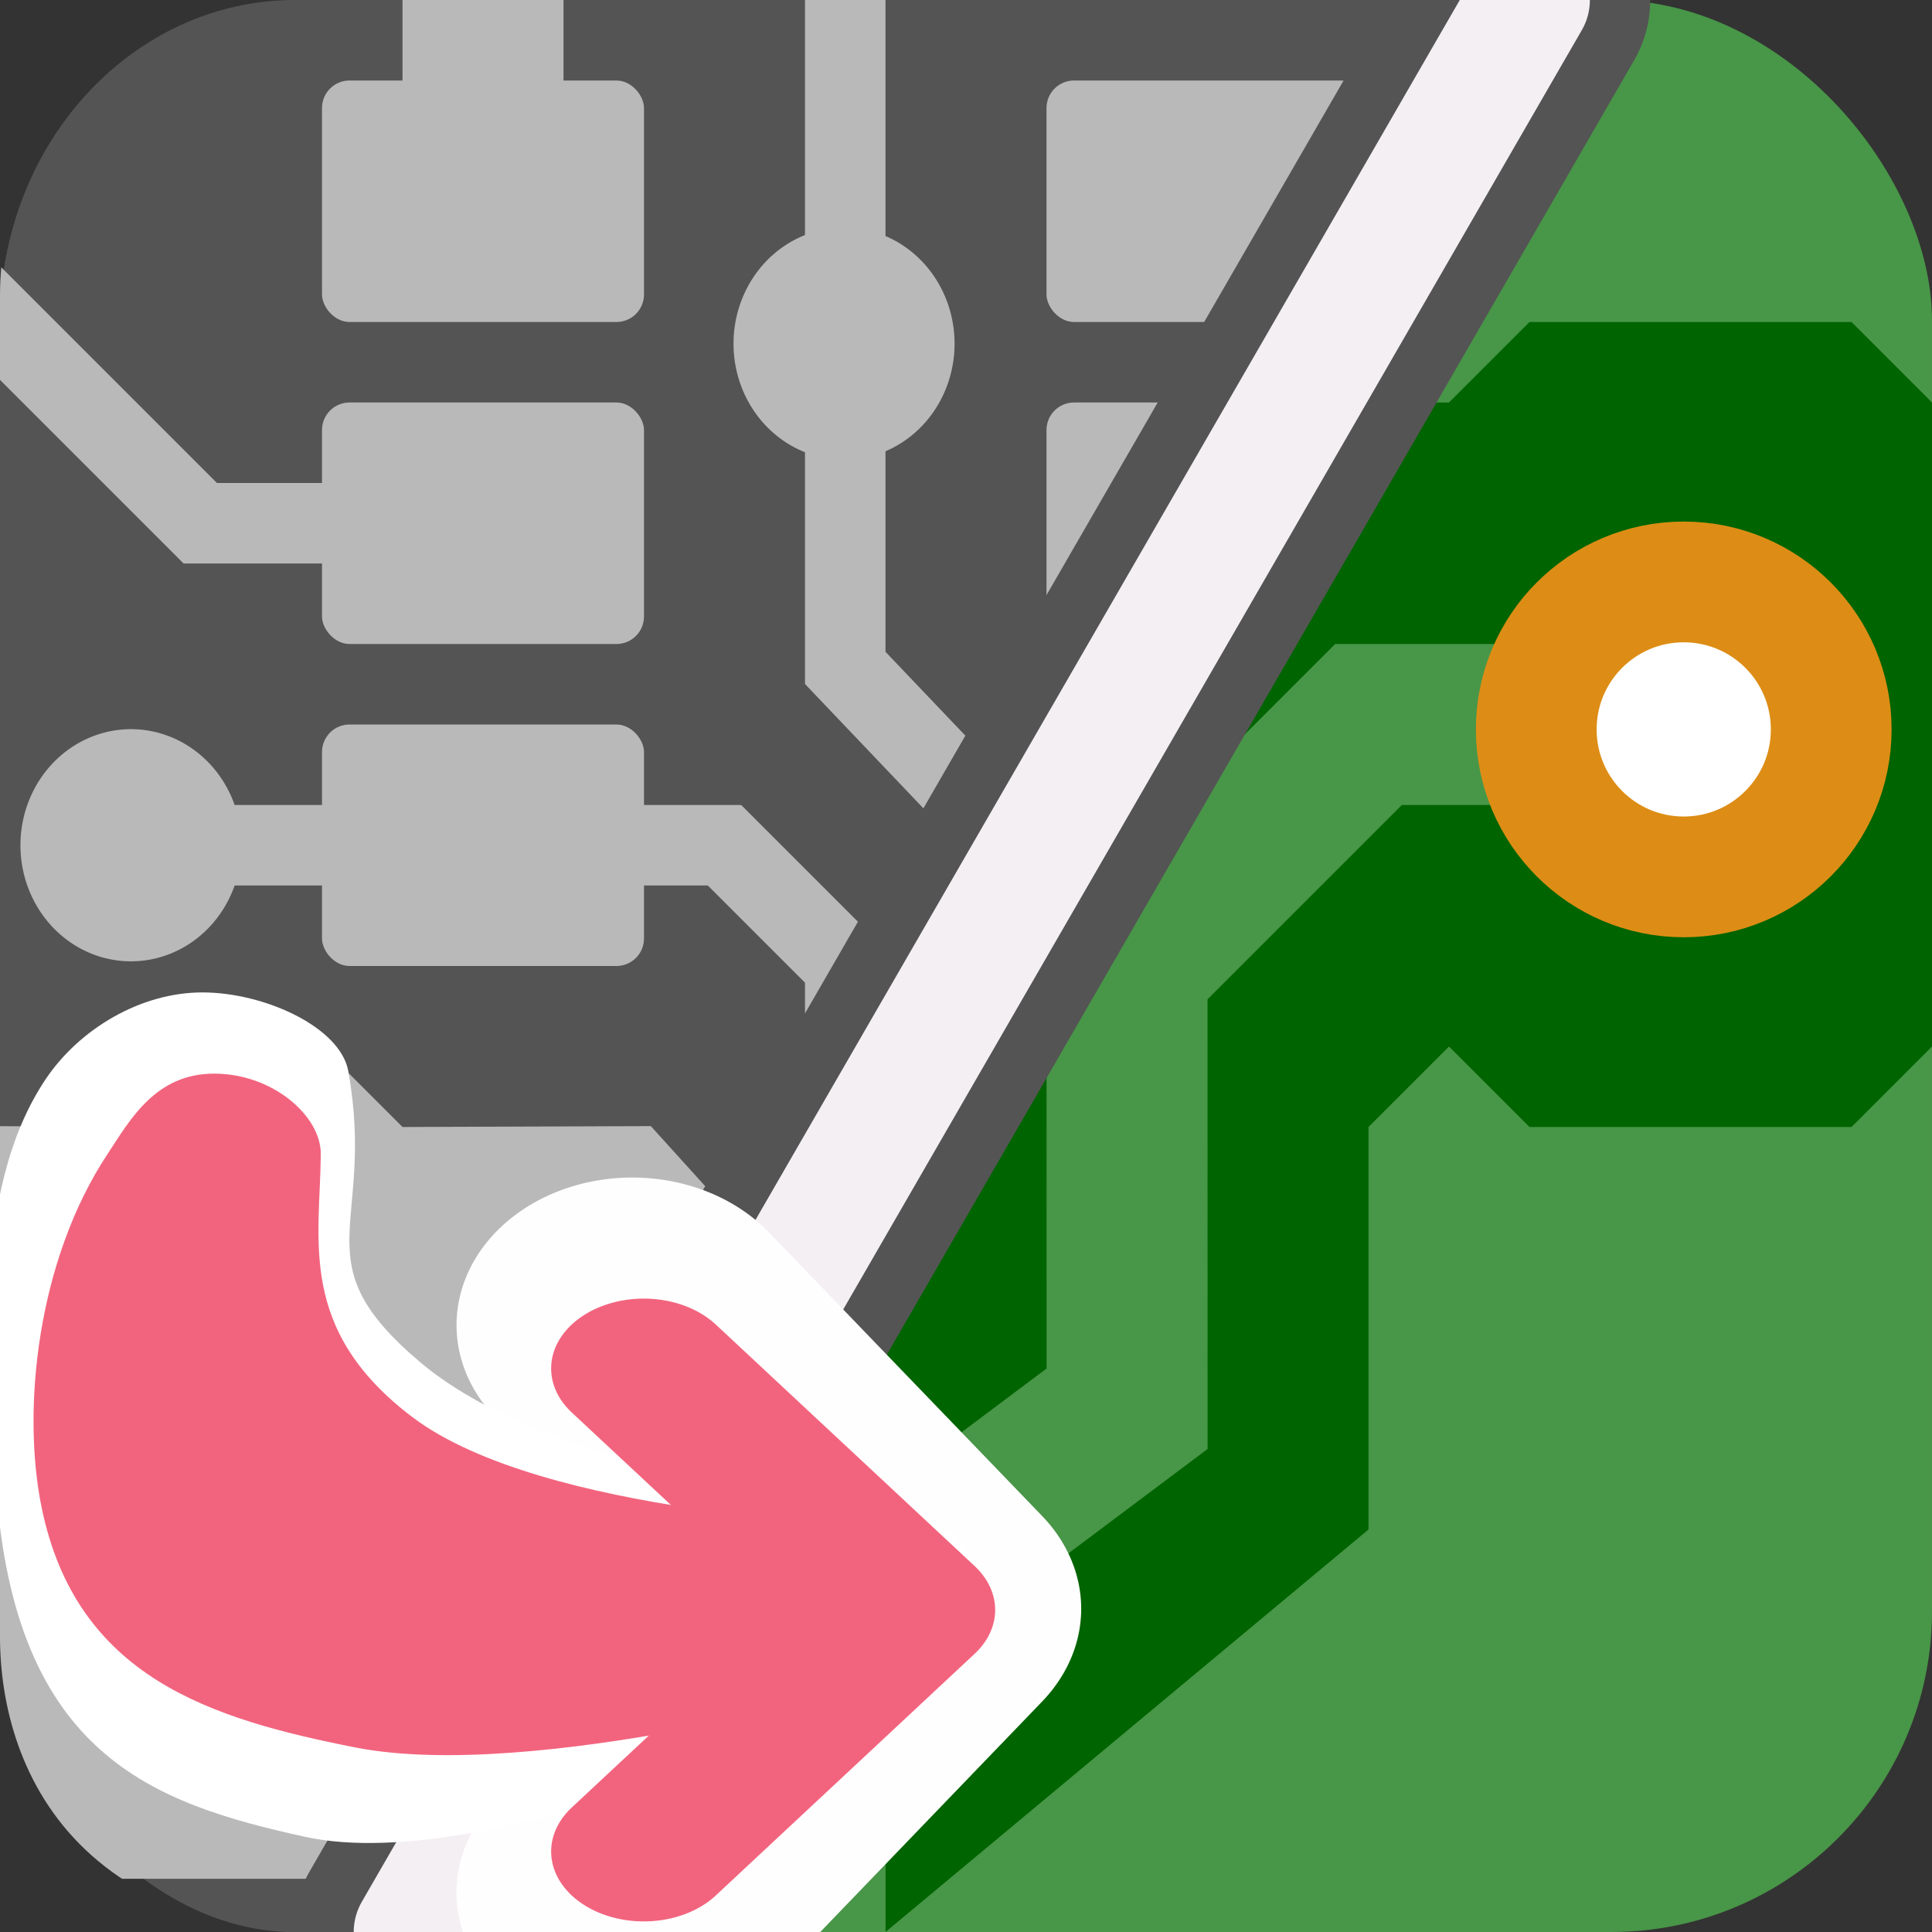
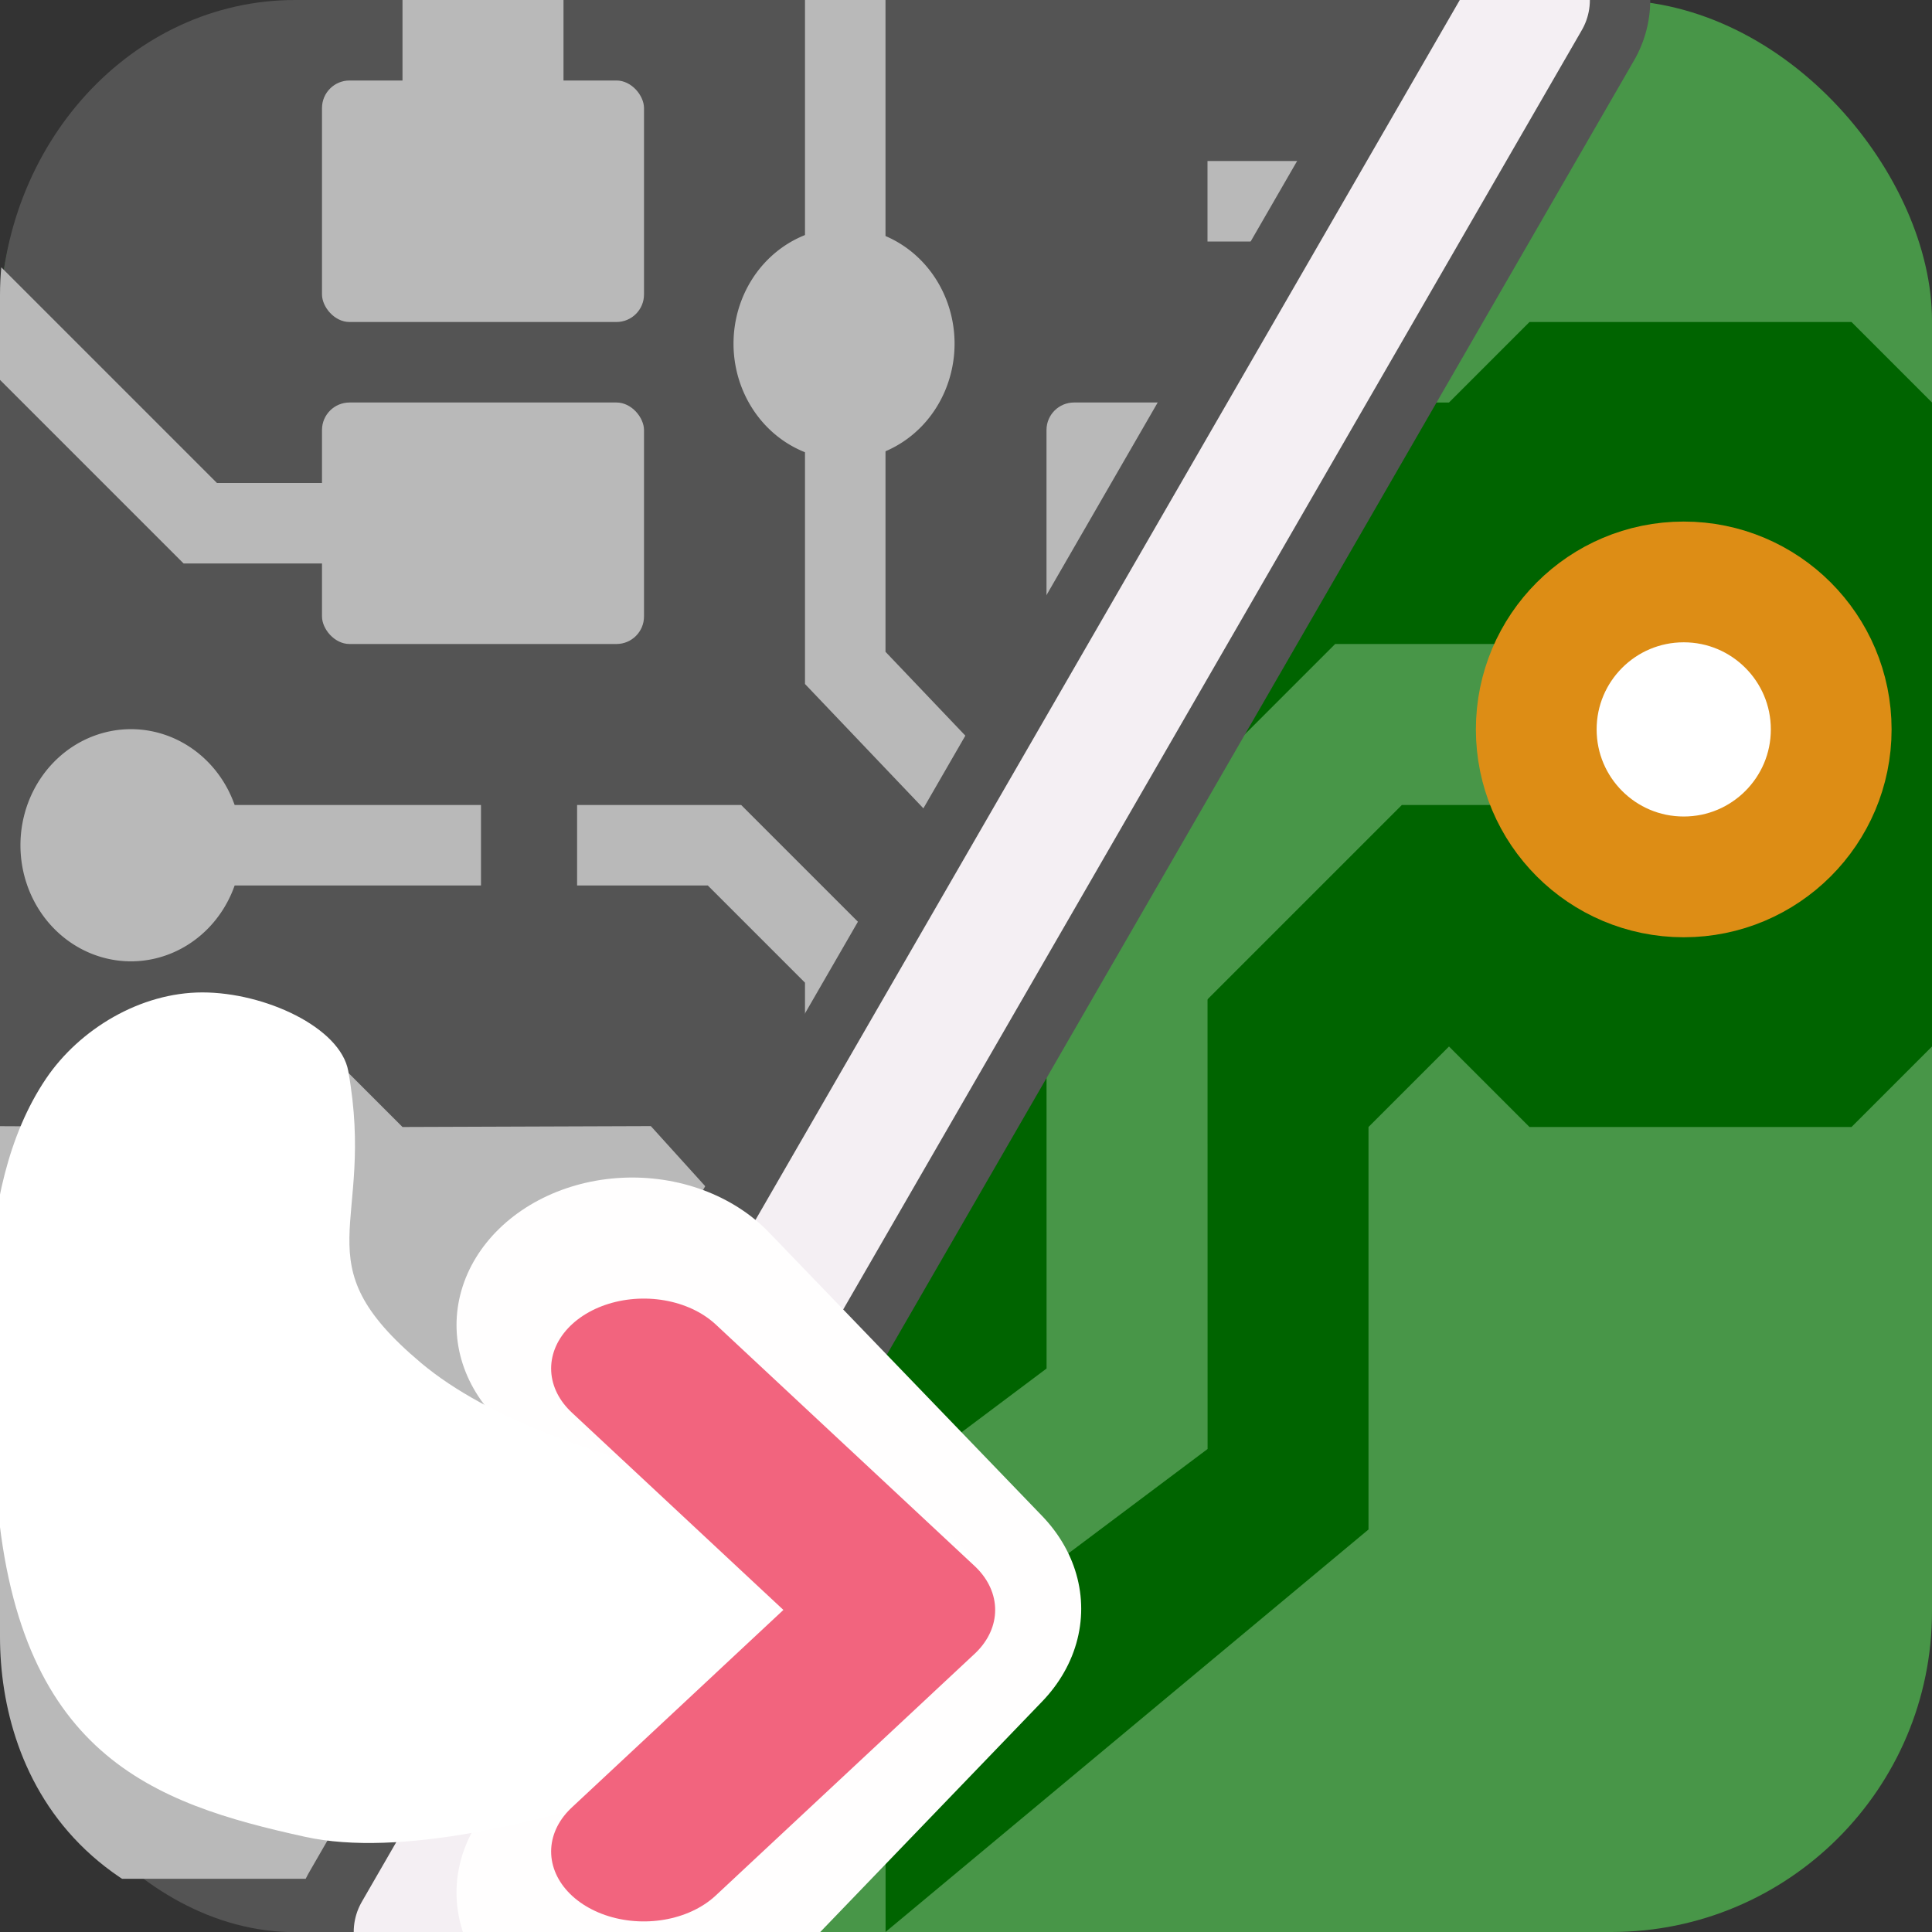
<svg xmlns="http://www.w3.org/2000/svg" xmlns:ns1="http://sodipodi.sourceforge.net/DTD/sodipodi-0.dtd" xmlns:ns2="http://www.inkscape.org/namespaces/inkscape" id="Слой_1" data-name="Слой 1" viewBox="0 0 24 24" version="1.1" ns1:docname="export_to_pcbnew.svg" ns2:version="1.0.2 (1.0.2+r75+1)">
  <rect x="0" y="0" width="24" height="24" fill="#333333" stroke="none" />
  <ns1:namedview pagecolor="#ffffff" bordercolor="#666666" borderopacity="1" objecttolerance="10" gridtolerance="10" guidetolerance="10" ns2:pageopacity="0" ns2:pageshadow="2" ns2:window-width="2560" ns2:window-height="1371" id="namedview30" showgrid="true" ns2:zoom="27.961538" ns2:cx="-1.5860554" ns2:cy="11.374985" ns2:window-x="0" ns2:window-y="0" ns2:window-maximized="1" ns2:document-rotation="0" ns2:current-layer="layer4" ns2:snap-bbox="false">
    <ns2:grid type="xygrid" id="grid_kicad" spacingx="0.5" spacingy="0.5" color="#9999ff" opacity="0.13" empspacing="2" />
  </ns1:namedview>
  <defs id="defs160221">
    <style id="style160219">.cls-1{fill:#d8d8d8;}.cls-2{fill:#E0E0E0;}.cls-3{fill:#F4EFF3;}.cls-4{fill:#42B8EB;}.cls-5{fill:#fff;}.cls-6{fill:#8f8f8f;}.cls-7{fill:none;stroke:#f2647e;stroke-linecap:round;stroke-linejoin:round;stroke-width:2px;}</style>
    <clipPath clipPathUnits="userSpaceOnUse" id="clipPath954">
      <rect style="fill:#f29100;fill-opacity:1;stroke:none;stroke-width:2;stroke-linecap:round;stroke-linejoin:round;stroke-miterlimit:4;stroke-dasharray:none" id="rect956" width="21" height="21" x="-33" y="-2" ry="3.485" />
    </clipPath>
    <clipPath clipPathUnits="userSpaceOnUse" id="clipPath1716">
      <rect style="fill:none;fill-opacity:1;stroke:#E0E0E0;stroke-width:2;stroke-linecap:round;stroke-linejoin:round;stroke-miterlimit:4;stroke-dasharray:none;stroke-opacity:1" id="rect1718" width="16" height="16" x="-16" y="0" ry="2.656" />
    </clipPath>
    <clipPath clipPathUnits="userSpaceOnUse" id="clipPath1720">
      <rect style="fill:none;fill-opacity:1;stroke:#E0E0E0;stroke-width:2;stroke-linecap:round;stroke-linejoin:round;stroke-miterlimit:4;stroke-dasharray:none;stroke-opacity:1" id="rect1722" width="16" height="16" x="8" y="5" ry="2.656" />
    </clipPath>
    <clipPath clipPathUnits="userSpaceOnUse" id="clipPath1724">
      <rect style="fill:none;fill-opacity:1;stroke:#E0E0E0;stroke-width:2;stroke-linecap:round;stroke-linejoin:round;stroke-miterlimit:4;stroke-dasharray:none;stroke-opacity:1" id="rect1726" width="24" height="24" x="0" y="1.5" ry="3.983" />
    </clipPath>
    <clipPath clipPathUnits="userSpaceOnUse" id="clipPath1728">
      <rect style="fill:none;fill-opacity:1;stroke:#E0E0E0;stroke-width:2;stroke-linecap:round;stroke-linejoin:round;stroke-miterlimit:4;stroke-dasharray:none;stroke-opacity:1" id="rect1730" width="19.193" height="19.193" x="7.203" y="2.474" ry="3.186" />
    </clipPath>
    <clipPath clipPathUnits="userSpaceOnUse" id="clipPath1732">
      <rect style="fill:none;fill-opacity:1;stroke:#E0E0E0;stroke-width:2;stroke-linecap:round;stroke-linejoin:round;stroke-miterlimit:4;stroke-dasharray:none;stroke-opacity:1" id="rect1734" width="24" height="24" x="0" y="1.5" ry="3.983" />
    </clipPath>
    <clipPath clipPathUnits="userSpaceOnUse" id="clipPath1736">
      <rect style="fill:none;fill-opacity:1;stroke:#E0E0E0;stroke-width:2;stroke-linecap:round;stroke-linejoin:round;stroke-miterlimit:4;stroke-dasharray:none;stroke-opacity:1" id="rect1738" width="24" height="16" x="0" y="8.5" ry="2.656" />
    </clipPath>
    <clipPath clipPathUnits="userSpaceOnUse" id="clipPath1740">
      <rect style="fill:none;fill-opacity:1;stroke:#E0E0E0;stroke-width:2;stroke-linecap:round;stroke-linejoin:round;stroke-miterlimit:4;stroke-dasharray:none;stroke-opacity:1" id="rect1742" width="24" height="24" x="-1.219" y="0" ry="3.983" />
    </clipPath>
    <clipPath clipPathUnits="userSpaceOnUse" id="clipPath1744">
      <rect style="fill:none;fill-opacity:1;stroke:#E0E0E0;stroke-width:2;stroke-linecap:round;stroke-linejoin:round;stroke-miterlimit:4;stroke-dasharray:none;stroke-opacity:1" id="rect1746" width="23.992" height="23.992" x="17.719" y="-2.903" ry="3.982" />
    </clipPath>
    <clipPath clipPathUnits="userSpaceOnUse" id="clipPath1748">
-       <rect style="fill:none;fill-opacity:1;stroke:#E0E0E0;stroke-width:2;stroke-linecap:round;stroke-linejoin:round;stroke-miterlimit:4;stroke-dasharray:none;stroke-opacity:1" id="rect1750" width="24" height="24" x="0" y="1.316" ry="3.983" />
-     </clipPath>
+       </clipPath>
    <clipPath clipPathUnits="userSpaceOnUse" id="clipPath1752">
      <rect style="fill:none;fill-opacity:1;stroke:#E0E0E0;stroke-width:2;stroke-linecap:round;stroke-linejoin:round;stroke-miterlimit:4;stroke-dasharray:none;stroke-opacity:1" id="rect1754" width="24" height="24" x="0" y="0" ry="3.983" />
    </clipPath>
    <clipPath clipPathUnits="userSpaceOnUse" id="clipPath1756">
      <rect style="fill:none;fill-opacity:1;stroke:#E0E0E0;stroke-width:2;stroke-linecap:round;stroke-linejoin:round;stroke-miterlimit:4;stroke-dasharray:none;stroke-opacity:1" id="rect1758" width="24" height="24" x="0" y="0" ry="3.983" />
    </clipPath>
    <clipPath clipPathUnits="userSpaceOnUse" id="clipPath956">
      <rect style="fill:#f29100;fill-opacity:1;stroke:none;stroke-width:2;stroke-linecap:round;stroke-linejoin:round;stroke-miterlimit:4;stroke-dasharray:none" id="rect958" width="24" height="24" x="0" y="0" ry="3.983" />
    </clipPath>
    <clipPath clipPathUnits="userSpaceOnUse" id="clipPath952">
      <rect style="fill:#f29100;fill-opacity:1;stroke:none;stroke-width:2;stroke-linecap:round;stroke-linejoin:round;stroke-miterlimit:4;stroke-dasharray:none" id="rect954" width="24" height="24" x="0" y="0" ry="3.983" />
    </clipPath>
    <clipPath clipPathUnits="userSpaceOnUse" id="clipPath948">
      <rect style="fill:#f29100;fill-opacity:1;stroke:none;stroke-width:2;stroke-linecap:round;stroke-linejoin:round;stroke-miterlimit:4;stroke-dasharray:none" id="rect950" width="24" height="24" x="0" y="0" ry="3.983" />
    </clipPath>
    <clipPath clipPathUnits="userSpaceOnUse" id="clipPath940">
      <rect style="fill:#f29100;fill-opacity:1;stroke:none;stroke-width:2;stroke-linecap:round;stroke-linejoin:round;stroke-miterlimit:4;stroke-dasharray:none" id="rect942" width="24" height="24" x="0" y="0" ry="3.983" />
    </clipPath>
    <clipPath clipPathUnits="userSpaceOnUse" id="clipPath928">
      <rect style="fill:#f29100;fill-opacity:1;stroke:none;stroke-width:2;stroke-linecap:round;stroke-linejoin:round;stroke-miterlimit:4;stroke-dasharray:none" id="rect930" width="24" height="24" x="0" y="0" ry="3.983" />
    </clipPath>
    <clipPath clipPathUnits="userSpaceOnUse" id="clipPath920">
      <rect style="fill:#f29100;fill-opacity:1;stroke:none;stroke-width:2;stroke-linecap:round;stroke-linejoin:round;stroke-miterlimit:4;stroke-dasharray:none" id="rect922" width="24" height="24" x="0" y="0" ry="3.983" />
    </clipPath>
    <clipPath clipPathUnits="userSpaceOnUse" id="clipPath916">
      <rect style="fill:#f29100;fill-opacity:1;stroke:none;stroke-width:2;stroke-linecap:round;stroke-linejoin:round;stroke-miterlimit:4;stroke-dasharray:none" id="rect918" width="24" height="24" x="0" y="0" ry="3.983" />
    </clipPath>
    <clipPath clipPathUnits="userSpaceOnUse" id="clipPath912">
      <rect style="fill:#f29100;fill-opacity:1;stroke:none;stroke-width:2;stroke-linecap:round;stroke-linejoin:round;stroke-miterlimit:4;stroke-dasharray:none" id="rect914" width="24" height="24" x="0" y="0" ry="3.983" />
    </clipPath>
    <clipPath clipPathUnits="userSpaceOnUse" id="clipPath908">
      <rect style="fill:#f29100;fill-opacity:1;stroke:none;stroke-width:2;stroke-linecap:round;stroke-linejoin:round;stroke-miterlimit:4;stroke-dasharray:none" id="rect910" width="24" height="24" x="0" y="0" ry="3.983" />
    </clipPath>
    <clipPath clipPathUnits="userSpaceOnUse" id="clipPath904">
      <rect style="fill:#f29100;fill-opacity:1;stroke:none;stroke-width:2;stroke-linecap:round;stroke-linejoin:round;stroke-miterlimit:4;stroke-dasharray:none" id="rect906" width="24" height="24" x="0" y="0" ry="3.983" />
    </clipPath>
    <clipPath clipPathUnits="userSpaceOnUse" id="clipPath900">
      <rect style="fill:#f29100;fill-opacity:1;stroke:none;stroke-width:2;stroke-linecap:round;stroke-linejoin:round;stroke-miterlimit:4;stroke-dasharray:none" id="rect902" width="24" height="24" x="0" y="0" ry="3.983" />
    </clipPath>
    <clipPath clipPathUnits="userSpaceOnUse" id="clipPath896">
      <rect style="fill:#f29100;fill-opacity:1;stroke:none;stroke-width:2;stroke-linecap:round;stroke-linejoin:round;stroke-miterlimit:4;stroke-dasharray:none" id="rect898" width="24" height="24" x="0" y="0" ry="3.983" />
    </clipPath>
    <clipPath clipPathUnits="userSpaceOnUse" id="clipPath849">
      <rect class="cls-1" x="0.002" y="0.037" width="23.999" height="23.962" rx="3.997" id="rect851" style="fill:#e5d7c7;fill-opacity:1" />
    </clipPath>
    <clipPath clipPathUnits="userSpaceOnUse" id="clipPath853">
      <rect class="cls-1" x="0.002" y="0.037" width="23.999" height="23.962" rx="3.997" id="rect855" style="fill:#e5d7c7;fill-opacity:1" />
    </clipPath>
    <clipPath clipPathUnits="userSpaceOnUse" id="clipPath857">
      <rect class="cls-1" x="0.002" y="0.037" width="23.999" height="23.962" rx="3.997" id="rect859" style="fill:#e5d7c7;fill-opacity:1" />
    </clipPath>
    <clipPath clipPathUnits="userSpaceOnUse" id="clipPath861">
      <rect class="cls-1" x="0.002" y="0.037" width="23.999" height="23.962" rx="3.997" id="rect863" style="fill:#e5d7c7;fill-opacity:1" transform="rotate(-90)" />
    </clipPath>
    <clipPath clipPathUnits="userSpaceOnUse" id="clipPath865">
      <rect class="cls-1" x="0.002" y="0.037" width="23.999" height="23.962" rx="3.997" id="rect867" style="fill:#e5d7c7;fill-opacity:1" />
    </clipPath>
    <clipPath clipPathUnits="userSpaceOnUse" id="clipPath869">
      <rect class="cls-1" x="0.002" y="0.037" width="23.999" height="23.962" rx="3.997" id="rect871" style="fill:#e5d7c7;fill-opacity:1" />
    </clipPath>
    <clipPath clipPathUnits="userSpaceOnUse" id="clipPath873">
      <rect class="cls-1" x="0.002" y="0.037" width="23.999" height="23.962" rx="3.997" id="rect875" style="fill:#e5d7c7;fill-opacity:1" />
    </clipPath>
    <clipPath clipPathUnits="userSpaceOnUse" id="clipPath877">
      <rect class="cls-1" x="0.002" y="0.037" width="23.999" height="23.962" rx="3.997" id="rect879" style="fill:#e5d7c7;fill-opacity:1" />
    </clipPath>
    <clipPath clipPathUnits="userSpaceOnUse" id="clipPath881">
      <rect class="cls-1" x="0.002" y="0.037" width="23.999" height="23.962" rx="3.997" id="rect883" style="fill:#e5d7c7;fill-opacity:1" />
    </clipPath>
    <clipPath clipPathUnits="userSpaceOnUse" id="clipPath885">
      <rect class="cls-1" x="0.002" y="0.037" width="23.999" height="23.962" rx="3.997" id="rect887" style="fill:#e5d7c7;fill-opacity:1" />
    </clipPath>
    <clipPath clipPathUnits="userSpaceOnUse" id="clipPath889">
      <rect class="cls-1" x="0.002" y="0.037" width="23.999" height="23.962" rx="3.997" id="rect891" style="fill:#e5d7c7;fill-opacity:1" />
    </clipPath>
    <clipPath clipPathUnits="userSpaceOnUse" id="clipPath893">
      <rect class="cls-1" x="0.002" y="0.037" width="23.999" height="23.962" rx="3.997" id="rect895" style="fill:#e5d7c7;fill-opacity:1" />
    </clipPath>
    <clipPath clipPathUnits="userSpaceOnUse" id="clipPath956-3">
      <rect style="fill:#f29100;fill-opacity:1;stroke:none;stroke-width:2;stroke-linecap:round;stroke-linejoin:round;stroke-miterlimit:4;stroke-dasharray:none" id="rect958-6" width="24" height="24" x="0" y="0" ry="3.983" />
    </clipPath>
    <clipPath clipPathUnits="userSpaceOnUse" id="clipPath952-7">
      <rect style="fill:#f29100;fill-opacity:1;stroke:none;stroke-width:2;stroke-linecap:round;stroke-linejoin:round;stroke-miterlimit:4;stroke-dasharray:none" id="rect954-5" width="24" height="24" x="0" y="0" ry="3.983" />
    </clipPath>
    <clipPath clipPathUnits="userSpaceOnUse" id="clipPath948-3">
      <rect style="fill:#f29100;fill-opacity:1;stroke:none;stroke-width:2;stroke-linecap:round;stroke-linejoin:round;stroke-miterlimit:4;stroke-dasharray:none" id="rect950-5" width="24" height="24" x="0" y="0" ry="3.983" />
    </clipPath>
    <clipPath clipPathUnits="userSpaceOnUse" id="clipPath940-6">
      <rect style="fill:#f29100;fill-opacity:1;stroke:none;stroke-width:2;stroke-linecap:round;stroke-linejoin:round;stroke-miterlimit:4;stroke-dasharray:none" id="rect942-2" width="24" height="24" x="0" y="0" ry="3.983" />
    </clipPath>
    <clipPath clipPathUnits="userSpaceOnUse" id="clipPath928-9">
      <rect style="fill:#f29100;fill-opacity:1;stroke:none;stroke-width:2;stroke-linecap:round;stroke-linejoin:round;stroke-miterlimit:4;stroke-dasharray:none" id="rect930-1" width="24" height="24" x="0" y="0" ry="3.983" />
    </clipPath>
    <clipPath clipPathUnits="userSpaceOnUse" id="clipPath920-2">
      <rect style="fill:#f29100;fill-opacity:1;stroke:none;stroke-width:2;stroke-linecap:round;stroke-linejoin:round;stroke-miterlimit:4;stroke-dasharray:none" id="rect922-7" width="24" height="24" x="0" y="0" ry="3.983" />
    </clipPath>
    <clipPath clipPathUnits="userSpaceOnUse" id="clipPath916-0">
      <rect style="fill:#f29100;fill-opacity:1;stroke:none;stroke-width:2;stroke-linecap:round;stroke-linejoin:round;stroke-miterlimit:4;stroke-dasharray:none" id="rect918-9" width="24" height="24" x="0" y="0" ry="3.983" />
    </clipPath>
    <clipPath clipPathUnits="userSpaceOnUse" id="clipPath912-3">
      <rect style="fill:#f29100;fill-opacity:1;stroke:none;stroke-width:2;stroke-linecap:round;stroke-linejoin:round;stroke-miterlimit:4;stroke-dasharray:none" id="rect914-6" width="24" height="24" x="0" y="0" ry="3.983" />
    </clipPath>
    <clipPath clipPathUnits="userSpaceOnUse" id="clipPath908-0">
      <rect style="fill:#f29100;fill-opacity:1;stroke:none;stroke-width:2;stroke-linecap:round;stroke-linejoin:round;stroke-miterlimit:4;stroke-dasharray:none" id="rect910-6" width="24" height="24" x="0" y="0" ry="3.983" />
    </clipPath>
    <clipPath clipPathUnits="userSpaceOnUse" id="clipPath904-2">
      <rect style="fill:#f29100;fill-opacity:1;stroke:none;stroke-width:2;stroke-linecap:round;stroke-linejoin:round;stroke-miterlimit:4;stroke-dasharray:none" id="rect906-6" width="24" height="24" x="0" y="0" ry="3.983" />
    </clipPath>
    <clipPath clipPathUnits="userSpaceOnUse" id="clipPath900-1">
      <rect style="fill:#f29100;fill-opacity:1;stroke:none;stroke-width:2;stroke-linecap:round;stroke-linejoin:round;stroke-miterlimit:4;stroke-dasharray:none" id="rect902-8" width="24" height="24" x="0" y="0" ry="3.983" />
    </clipPath>
    <clipPath clipPathUnits="userSpaceOnUse" id="clipPath896-7">
      <rect style="fill:#f29100;fill-opacity:1;stroke:none;stroke-width:2;stroke-linecap:round;stroke-linejoin:round;stroke-miterlimit:4;stroke-dasharray:none" id="rect898-9" width="24" height="24" x="0" y="0" ry="3.983" />
    </clipPath>
    <clipPath clipPathUnits="userSpaceOnUse" id="clipPath889-2">
      <rect class="cls-1" x="0.002" y="0.037" width="23.999" height="23.962" rx="3.997" id="rect891-3" style="fill:#e5d7c7;fill-opacity:1" />
    </clipPath>
    <clipPath clipPathUnits="userSpaceOnUse" id="clipPath881-9">
      <rect class="cls-1" x="0.002" y="0.037" width="23.999" height="23.962" rx="3.997" id="rect883-2" style="fill:#e5d7c7;fill-opacity:1" />
    </clipPath>
    <clipPath clipPathUnits="userSpaceOnUse" id="clipPath877-2">
      <rect class="cls-1" x="0.002" y="0.037" width="23.999" height="23.962" rx="3.997" id="rect879-8" style="fill:#e5d7c7;fill-opacity:1" />
    </clipPath>
    <clipPath clipPathUnits="userSpaceOnUse" id="clipPath873-9">
      <rect class="cls-1" x="0.002" y="0.037" width="23.999" height="23.962" rx="3.997" id="rect875-7" style="fill:#e5d7c7;fill-opacity:1" />
    </clipPath>
    <clipPath clipPathUnits="userSpaceOnUse" id="clipPath869-3">
      <rect class="cls-1" x="0.002" y="0.037" width="23.999" height="23.962" rx="3.997" id="rect871-6" style="fill:#e5d7c7;fill-opacity:1" />
    </clipPath>
    <clipPath clipPathUnits="userSpaceOnUse" id="clipPath861-9">
      <rect class="cls-1" x="0.002" y="0.037" width="23.999" height="23.962" rx="3.997" id="rect863-3" style="fill:#e5d7c7;fill-opacity:1" transform="rotate(-90)" />
    </clipPath>
    <clipPath clipPathUnits="userSpaceOnUse" id="clipPath1681">
      <path style="fill:none;stroke:#000000;stroke-width:1px;stroke-linecap:butt;stroke-linejoin:miter;stroke-opacity:1" d="M 19,0 5,24 H 0 V 0 Z" id="path1683" />
    </clipPath>
    <clipPath clipPathUnits="userSpaceOnUse" id="clipPath1685">
      <path style="fill:none;stroke:#000000;stroke-width:1px;stroke-linecap:butt;stroke-linejoin:miter;stroke-opacity:1" d="M 19,0 5,24 H 0 V 0 Z" id="path1687" />
    </clipPath>
    <clipPath clipPathUnits="userSpaceOnUse" id="clipPath1689">
      <path style="fill:none;stroke:#000000;stroke-width:1px;stroke-linecap:butt;stroke-linejoin:miter;stroke-opacity:1" d="M 19,0 5,24 H 0 V 0 Z" id="path1691" />
    </clipPath>
    <clipPath clipPathUnits="userSpaceOnUse" id="clipPath1693">
      <path style="fill:none;stroke:#000000;stroke-width:1px;stroke-linecap:butt;stroke-linejoin:miter;stroke-opacity:1" d="M 19,0 5,24 H 0 V 0 Z" id="path1695" />
    </clipPath>
    <clipPath clipPathUnits="userSpaceOnUse" id="clipPath1697">
      <path style="fill:none;stroke:#000000;stroke-width:1px;stroke-linecap:butt;stroke-linejoin:miter;stroke-opacity:1" d="M 19,0 5,24 H 0 V 0 Z" id="path1699" />
    </clipPath>
    <clipPath clipPathUnits="userSpaceOnUse" id="clipPath1701">
      <path style="fill:none;stroke:#000000;stroke-width:1px;stroke-linecap:butt;stroke-linejoin:miter;stroke-opacity:1" d="M 19,0 5,24 H 0 V 0 Z" id="path1703" />
    </clipPath>
    <clipPath clipPathUnits="userSpaceOnUse" id="clipPath1705">
      <path style="fill:none;stroke:#000000;stroke-width:1px;stroke-linecap:butt;stroke-linejoin:miter;stroke-opacity:1" d="M 19,0 5,24 H 0 V 0 Z" id="path1707" />
    </clipPath>
    <clipPath clipPathUnits="userSpaceOnUse" id="clipPath1709">
      <path style="fill:none;stroke:#000000;stroke-width:1px;stroke-linecap:butt;stroke-linejoin:miter;stroke-opacity:1" d="M 19,0 5,24 H 0 V 0 Z" id="path1711" />
    </clipPath>
    <clipPath clipPathUnits="userSpaceOnUse" id="clipPath1713">
      <path style="fill:none;stroke:#000000;stroke-width:1px;stroke-linecap:butt;stroke-linejoin:miter;stroke-opacity:1" d="M 19,0 5,24 H 0 V 0 Z" id="path1715" />
    </clipPath>
    <clipPath clipPathUnits="userSpaceOnUse" id="clipPath1717">
      <path style="fill:none;stroke:#000000;stroke-width:1px;stroke-linecap:butt;stroke-linejoin:miter;stroke-opacity:1" d="M 19,0 5,24 H 0 V 0 Z" id="path1719" />
    </clipPath>
    <clipPath clipPathUnits="userSpaceOnUse" id="clipPath1721">
      <path style="fill:none;stroke:#000000;stroke-width:1px;stroke-linecap:butt;stroke-linejoin:miter;stroke-opacity:1" d="m 19.002,0.037 -14,24 h -5 v -24 z" id="path1723" />
    </clipPath>
    <clipPath clipPathUnits="userSpaceOnUse" id="clipPath1014">
      <rect class="cls-1" x="0" y="0" width="22" height="22" rx="3.666" id="rect1016" style="stroke-width:1" />
    </clipPath>
    <clipPath clipPathUnits="userSpaceOnUse" id="clipPath1010">
      <rect class="cls-1" x="0" y="0" width="22" height="22" rx="3.666" id="rect1012" style="stroke-width:1" />
    </clipPath>
    <clipPath clipPathUnits="userSpaceOnUse" id="clipPath1006">
      <rect class="cls-1" x="0" y="0" width="22" height="22" rx="3.666" id="rect1008" style="stroke-width:1" />
    </clipPath>
    <clipPath clipPathUnits="userSpaceOnUse" id="clipPath1002">
      <rect class="cls-1" x="0" y="0" width="22" height="22" rx="3.666" id="rect1004" style="stroke-width:1" />
    </clipPath>
    <clipPath clipPathUnits="userSpaceOnUse" id="clipPath998">
-       <rect class="cls-1" x="0" y="0" width="22" height="22" rx="3.666" id="rect1000" style="stroke-width:1" />
-     </clipPath>
+       </clipPath>
    <clipPath clipPathUnits="userSpaceOnUse" id="clipPath994">
      <rect class="cls-1" x="0" y="0" width="22" height="22" rx="3.666" id="rect996" style="stroke-width:1" />
    </clipPath>
    <clipPath clipPathUnits="userSpaceOnUse" id="clipPath990">
      <rect class="cls-1" x="0" y="0" width="22" height="22" rx="3.666" id="rect992" style="stroke-width:1" />
    </clipPath>
    <clipPath clipPathUnits="userSpaceOnUse" id="clipPath986">
      <rect class="cls-1" x="0" y="0" width="22" height="22" rx="3.666" id="rect988" style="stroke-width:1" />
    </clipPath>
    <clipPath clipPathUnits="userSpaceOnUse" id="clipPath982">
      <rect class="cls-1" x="0" y="0" width="22" height="22" rx="3.666" id="rect984" style="stroke-width:1" />
    </clipPath>
    <clipPath clipPathUnits="userSpaceOnUse" id="clipPath978">
      <rect class="cls-1" x="0" y="0" width="22" height="22" rx="3.666" id="rect980" style="stroke-width:1" />
    </clipPath>
    <clipPath clipPathUnits="userSpaceOnUse" id="clipPath974">
      <rect class="cls-1" x="0" y="0" width="22" height="22" rx="3.666" id="rect976" style="stroke-width:1" />
    </clipPath>
    <clipPath clipPathUnits="userSpaceOnUse" id="clipPath970">
      <rect class="cls-1" x="0" y="0" width="22" height="22" rx="3.666" id="rect972" style="stroke-width:1" />
    </clipPath>
    <clipPath clipPathUnits="userSpaceOnUse" id="clipPath966">
      <rect class="cls-1" x="0" y="0" width="22" height="22" rx="3.666" id="rect968" style="stroke-width:1" />
    </clipPath>
    <clipPath clipPathUnits="userSpaceOnUse" id="clipPath962">
      <rect class="cls-1" x="0" y="0" width="22" height="22" rx="3.666" id="rect964" style="stroke-width:1" />
    </clipPath>
    <clipPath clipPathUnits="userSpaceOnUse" id="clipPath958">
      <rect class="cls-1" x="0" y="0" width="22" height="22" rx="3.666" id="rect960" style="stroke-width:1" />
    </clipPath>
    <clipPath clipPathUnits="userSpaceOnUse" id="clipPath954-3">
      <rect class="cls-1" x="0" y="0" width="22" height="22" rx="3.666" id="rect956-6" style="stroke-width:1" />
    </clipPath>
    <clipPath clipPathUnits="userSpaceOnUse" id="clipPath942">
      <rect class="cls-1" x="0" y="0" width="22" height="22" rx="3.666" id="rect944" style="stroke-width:1" />
    </clipPath>
    <clipPath clipPathUnits="userSpaceOnUse" id="clipPath1281">
      <path id="path1283" style="fill:#d8d8d8;stroke-width:1" d="M 3.666,0 H 18.334 C 12,11.5 11,13.5 5.5,24 1,24.5 0,22 0,20.334 V 3.666 C 0,1.635 1.635,0 3.666,0 Z" class="cls-1" ns1:nodetypes="sccsss" />
    </clipPath>
    <clipPath clipPathUnits="userSpaceOnUse" id="clipPath1285">
      <path id="path1287" style="fill:#d8d8d8;stroke-width:1" d="M 3.666,0 H 18.334 C 12,11.5 11,13.5 5.5,24 1,24.5 0,22 0,20.334 V 3.666 C 0,1.635 1.635,0 3.666,0 Z" class="cls-1" ns1:nodetypes="sccsss" />
    </clipPath>
    <clipPath clipPathUnits="userSpaceOnUse" id="clipPath1289">
      <path id="path1291" style="fill:#d8d8d8;stroke-width:1" d="M 3.666,0 H 18.334 C 12,11.5 11,13.5 5.5,24 1,24.5 0,22 0,20.334 V 3.666 C 0,1.635 1.635,0 3.666,0 Z" class="cls-1" ns1:nodetypes="sccsss" />
    </clipPath>
    <clipPath clipPathUnits="userSpaceOnUse" id="clipPath1293">
      <path id="path1295" style="fill:#d8d8d8;stroke-width:1" d="M 3.666,0 H 18.334 C 12,11.5 11,13.5 5.5,24 1,24.5 0,22 0,20.334 V 3.666 C 0,1.635 1.635,0 3.666,0 Z" class="cls-1" ns1:nodetypes="sccsss" />
    </clipPath>
    <clipPath clipPathUnits="userSpaceOnUse" id="clipPath1297">
      <path id="path1299" style="fill:#d8d8d8;stroke-width:1" d="M 3.666,0 H 18.334 C 12,11.5 11,13.5 5.5,24 1,24.5 0,22 0,20.334 V 3.666 C 0,1.635 1.635,0 3.666,0 Z" class="cls-1" ns1:nodetypes="sccsss" />
    </clipPath>
    <clipPath clipPathUnits="userSpaceOnUse" id="clipPath1301">
      <path id="path1303" style="fill:#d8d8d8;stroke-width:1" d="M 3.666,0 H 18.334 C 12,11.5 11,13.5 5.5,24 1,24.5 0,22 0,20.334 V 3.666 C 0,1.635 1.635,0 3.666,0 Z" class="cls-1" ns1:nodetypes="sccsss" />
    </clipPath>
    <clipPath clipPathUnits="userSpaceOnUse" id="clipPath1305">
      <path id="path1307" style="fill:#d8d8d8;stroke-width:1" d="M 3.666,0 H 18.334 C 12,11.5 11,13.5 5.5,24 1,24.5 0,22 0,20.334 V 3.666 C 0,1.635 1.635,0 3.666,0 Z" class="cls-1" ns1:nodetypes="sccsss" />
    </clipPath>
    <clipPath clipPathUnits="userSpaceOnUse" id="clipPath1309">
      <path id="path1311" style="fill:#d8d8d8;stroke-width:1" d="M 3.666,0 H 18.334 C 12,11.5 11,13.5 5.5,24 1,24.5 0,22 0,20.334 V 3.666 C 0,1.635 1.635,0 3.666,0 Z" class="cls-1" ns1:nodetypes="sccsss" />
    </clipPath>
    <clipPath clipPathUnits="userSpaceOnUse" id="clipPath1313">
      <path id="path1315" style="fill:#d8d8d8;stroke-width:1" d="M 3.666,0 H 18.334 C 12,11.5 11,13.5 5.5,24 1,24.5 0,22 0,20.334 V 3.666 C 0,1.635 1.635,0 3.666,0 Z" class="cls-1" ns1:nodetypes="sccsss" />
    </clipPath>
    <clipPath clipPathUnits="userSpaceOnUse" id="clipPath1317">
      <path id="path1319" style="fill:#d8d8d8;stroke-width:1" d="M 3.666,0 H 18.334 C 12,11.5 11,13.5 5.5,24 1,24.5 0,22 0,20.334 V 3.666 C 0,1.635 1.635,0 3.666,0 Z" class="cls-1" ns1:nodetypes="sccsss" />
    </clipPath>
    <clipPath clipPathUnits="userSpaceOnUse" id="clipPath1321">
      <path id="path1323" style="fill:#d8d8d8;stroke-width:1" d="M 3.666,0 H 18.334 C 12,11.5 11,13.5 5.5,24 1,24.5 0,22 0,20.334 V 3.666 C 0,1.635 1.635,0 3.666,0 Z" class="cls-1" ns1:nodetypes="sccsss" />
    </clipPath>
    <clipPath clipPathUnits="userSpaceOnUse" id="clipPath1325">
-       <path id="path1327" style="fill:#d8d8d8;stroke-width:1" d="M 3.666,0 H 18.334 C 12,11.5 11,13.5 5.5,24 1,24.5 0,22 0,20.334 V 3.666 C 0,1.635 1.635,0 3.666,0 Z" class="cls-1" ns1:nodetypes="sccsss" />
-     </clipPath>
+       </clipPath>
    <clipPath clipPathUnits="userSpaceOnUse" id="clipPath1329">
      <path id="path1331" style="fill:#d8d8d8;stroke-width:1" d="M 3.666,0 H 18.334 C 12,11.5 11,13.5 5.5,24 1,24.5 0,22 0,20.334 V 3.666 C 0,1.635 1.635,0 3.666,0 Z" class="cls-1" ns1:nodetypes="sccsss" />
    </clipPath>
    <clipPath clipPathUnits="userSpaceOnUse" id="clipPath1333">
-       <path id="path1335" style="fill:#d8d8d8;stroke-width:1" d="M 3.666,0 H 18.334 C 12,11.5 11,13.5 5.5,24 1,24.5 0,22 0,20.334 V 3.666 C 0,1.635 1.635,0 3.666,0 Z" class="cls-1" ns1:nodetypes="sccsss" />
-     </clipPath>
+       </clipPath>
    <clipPath clipPathUnits="userSpaceOnUse" id="clipPath1337">
      <path id="path1339" style="fill:#d8d8d8;stroke-width:1" d="M 3.666,0 H 18.334 C 12,11.5 11,13.5 5.5,24 1,24.5 0,22 0,20.334 V 3.666 C 0,1.635 1.635,0 3.666,0 Z" class="cls-1" ns1:nodetypes="sccsss" />
    </clipPath>
    <clipPath clipPathUnits="userSpaceOnUse" id="clipPath1341">
      <path id="path1343" style="fill:#d8d8d8;stroke-width:1" d="M 3.666,0 H 18.334 C 12,11.5 11,13.5 5.5,24 1,24.5 0,22 0,20.334 V 3.666 C 0,1.635 1.635,0 3.666,0 Z" class="cls-1" ns1:nodetypes="sccsss" />
    </clipPath>
    <clipPath clipPathUnits="userSpaceOnUse" id="clipPath1345">
      <path id="path1347" style="fill:#d8d8d8;stroke-width:1" d="M 3.666,0 H 18.334 C 12,11.5 11,13.5 5.5,24 1,24.5 0,22 0,20.334 V 3.666 C 0,1.635 1.635,0 3.666,0 Z" class="cls-1" ns1:nodetypes="sccsss" />
    </clipPath>
    <clipPath clipPathUnits="userSpaceOnUse" id="clipPath1349">
      <path id="path1351" style="fill:#d8d8d8;stroke-width:1" d="M 3.666,0 H 18.334 C 12,10.542 11,12.375 5.5,22 1,22.458 0,20.167 0,18.639 V 3.361 C 0,1.499 1.635,0 3.666,0 Z" class="cls-1" ns1:nodetypes="sccsss" />
    </clipPath>
  </defs>
  <title id="title160223">update_pcb_from_sch</title>
  <g ns2:groupmode="layer" id="layer1" ns2:label="pcbnew" style="display:inline">
    <g id="g1157">
      <rect class="cls-1" x="1.4020385e-07" y="0" width="24" height="24" rx="0" id="rect9" style="fill:#489648;fill-opacity:1;stroke:none;stroke-width:0.5;stroke-opacity:1" clip-path="url(#clipPath956-3)" ry="0" />
      <path class="cls-2" d="M 9.5,24 H 11 l 6,-5 v -5 l 1,-1 v 0 l 1,1 h 4 l 1,-1 V 5 L 23,4 h -4 l -1,1 h -2.5 l -1,-1 V 0 C 9.995,-0.002 2.03,0.001 -0.002,0.001 0,3.25 0,24 0,24 c 1.5,-0.028 3.809,0 9.5,0 z" id="path11" ns1:nodetypes="ccccccccccccccccccc" style="fill:#006400;fill-opacity:1;stroke-width:0.5" clip-path="url(#clipPath952-7)" ns2:connector-curvature="0" ns2:export-filename="/Users/jeff/kicad_dev/kicad/bitmaps_png/png_26/export_to_pcbnew.png" ns2:export-xdpi="96" ns2:export-ydpi="96" />
      <path style="fill:none;stroke:#489648;stroke-width:2;stroke-linecap:butt;stroke-linejoin:miter;stroke-miterlimit:4;stroke-dasharray:none;stroke-opacity:1" d="M 20.25,9 H 17 l -3,3 -3,-12.25" id="path2253" ns1:nodetypes="cccc" clip-path="url(#clipPath948-3)" ns2:connector-curvature="0" />
      <path style="fill:none;stroke:#2cb22c;stroke-width:2.828;stroke-linecap:butt;stroke-linejoin:miter;stroke-miterlimit:4;stroke-dasharray:none;stroke-opacity:1" d="M 0,14.5 H 2" id="path892" ns1:nodetypes="cc" clip-path="url(#clipPath940-6)" transform="matrix(2.5,0,0,1,0,-0.086)" />
      <path style="fill:none;stroke:#489648;stroke-width:2;stroke-linecap:butt;stroke-linejoin:miter;stroke-miterlimit:4;stroke-dasharray:none;stroke-opacity:1" d="M 5.5,24 V 20.5 L 9.5,17.5 9.499,9 5.5,8 v -8.25" id="path2265" ns1:nodetypes="cccccc" clip-path="url(#clipPath928-9)" transform="translate(4.501)" ns2:connector-curvature="0" />
      <circle style="fill:#ffffff;fill-opacity:1;stroke:#f29100;stroke-width:1.5;stroke-linecap:round;stroke-linejoin:round;stroke-miterlimit:4;stroke-dasharray:none;stroke-opacity:1" id="path936" cx="5.5" cy="14.5" r="1.832" />
      <circle style="fill:#ffffff;fill-opacity:1;stroke:#dd8d15;stroke-width:1.5;stroke-linecap:round;stroke-linejoin:round;stroke-miterlimit:4;stroke-dasharray:none;stroke-opacity:1" id="circle938" cx="20.916" cy="9.061" r="1.832" />
    </g>
  </g>
  <g ns2:groupmode="layer" id="layer5" ns2:label="gerbview" style="display:inline">
    <rect class="cls-1" x="0" y="0" width="22" height="22" rx="3.666" id="rect2402" style="fill:#545454;stroke-width:0.957;fill-opacity:1" clip-path="url(#clipPath1349)" transform="scale(1,1.091)" />
    <rect class="cls-2" x="4" y="5" width="4" height="3" id="rect1676" style="fill:#b9b9b9;stroke-width:1;fill-opacity:1" ry="0.342" clip-path="url(#clipPath1345)" />
    <path class="cls-2" d="M 11.858,4.269 A 1.373,1.442 0 1 1 10.485,2.827 1.373,1.442 0 0 1 11.858,4.269 Z" id="path1706" style="fill:#b9b9b9;stroke-width:1;fill-opacity:1" clip-path="url(#clipPath1341)" />
    <rect class="cls-2" x="4" y="1" width="4" height="3" id="rect2278" style="fill:#b9b9b9;stroke-width:1;fill-opacity:1" ry="0.342" clip-path="url(#clipPath1337)" />
    <rect class="cls-2" x="4" y="9" width="4" height="3" id="rect2282" style="fill:#b9b9b9;stroke-width:1;fill-opacity:1" ry="0.342" clip-path="url(#clipPath1333)" />
    <rect class="cls-2" x="13" y="5" width="4" height="3" id="rect2284" style="fill:#b9b9b9;stroke-width:1;fill-opacity:1" ry="0.342" clip-path="url(#clipPath1329)" />
    <rect class="cls-2" x="13" y="1" width="4" height="3" id="rect2286" style="fill:#b9b9b9;stroke-width:1;fill-opacity:1" ry="0.342" clip-path="url(#clipPath1325)" />
    <rect class="cls-2" x="13" y="9" width="4" height="3" id="rect2290" style="fill:#8f8f8f;stroke-width:1" ry="0.342" clip-path="url(#clipPath1321)" />
    <path style="fill:none;stroke:#b9b9b9;stroke-width:1;stroke-linecap:butt;stroke-linejoin:miter;stroke-miterlimit:4;stroke-dasharray:none;stroke-opacity:1" d="M 10.5,-2.24 V 8.297 L 12.598,10.5 h 2.022" id="path2292" clip-path="url(#clipPath1317)" ns1:nodetypes="cccc" />
    <path style="fill:none;stroke:#b9b9b9;stroke-width:1;stroke-linecap:butt;stroke-linejoin:miter;stroke-miterlimit:4;stroke-dasharray:none;stroke-opacity:1" d="M 5.975,10.5 H 1.398" id="path2294" clip-path="url(#clipPath1313)" />
    <path style="fill:none;stroke:#b9b9b9;stroke-width:1;stroke-linecap:butt;stroke-linejoin:miter;stroke-miterlimit:4;stroke-dasharray:none;stroke-opacity:1" d="M 6.5,6.5 H 2.488 l -3.75,-3.75" id="path2296" clip-path="url(#clipPath1309)" ns1:nodetypes="ccc" />
    <path style="fill:none;stroke:#b9b9b9;stroke-width:2;stroke-linecap:butt;stroke-linejoin:miter;stroke-miterlimit:4;stroke-dasharray:none;stroke-opacity:1" d="M 6,1.728 V -2.772" id="path2298" clip-path="url(#clipPath1305)" />
    <path style="fill:none;stroke:#b9b9b9;stroke-width:1;stroke-linecap:butt;stroke-linejoin:miter;stroke-miterlimit:4;stroke-dasharray:none;stroke-opacity:1" d="m 15,2.5 h 7.438" id="path2300" clip-path="url(#clipPath1301)" ns1:nodetypes="cc" />
    <path style="fill:none;stroke:#8f8f8f;stroke-width:1;stroke-linecap:butt;stroke-linejoin:miter;stroke-miterlimit:4;stroke-dasharray:none;stroke-opacity:1" d="M 15.062,6.433 H 22.5" id="path2302" clip-path="url(#clipPath1297)" ns1:nodetypes="cc" />
    <path style="fill:none;stroke:#8f8f8f;stroke-width:1;stroke-linecap:butt;stroke-linejoin:miter;stroke-miterlimit:4;stroke-dasharray:none;stroke-opacity:1" d="M 14.49,10.5 H 22.5" id="path2304" clip-path="url(#clipPath1293)" ns1:nodetypes="cc" />
    <path class="cls-2" d="M 3,10.5 A 1.373,1.442 0 1 1 1.627,9.058 1.373,1.442 0 0 1 3,10.5 Z" id="path1710" style="fill:#b9b9b9;stroke-width:1;fill-opacity:1" clip-path="url(#clipPath1289)" />
    <path style="fill:#b9b9b9;fill-opacity:1;stroke:none;stroke-width:1px;stroke-linecap:butt;stroke-linejoin:miter;stroke-opacity:1" d="m 2,14 -2.154,-0.011 v 9.35 H 9 V 15 L 8.085,13.989 5,14 4,13 H 3" id="path2312" clip-path="url(#clipPath1285)" ns1:nodetypes="ccccccccc" />
    <path style="fill:none;stroke:#b9b9b9;stroke-width:1;stroke-linecap:butt;stroke-linejoin:miter;stroke-miterlimit:4;stroke-dasharray:none;stroke-opacity:1" d="M 7.169,10.5 H 9 l 1.5,1.5 v 11" id="path3158" clip-path="url(#clipPath1281)" ns1:nodetypes="cccc" />
  </g>
  <g ns2:groupmode="layer" id="layer4" ns2:label="wipe" style="display:inline">
    <path style="display:inline;fill:none;stroke:#545454;stroke-width:3;stroke-linecap:round;stroke-linejoin:miter;stroke-miterlimit:4;stroke-dasharray:none;stroke-opacity:1" d="M 5.144,24 19,0" id="path1543" ns2:connector-curvature="0" />
    <path style="display:inline;fill:none;stroke:#F4EFF3;stroke-width:1.5;stroke-linecap:round;stroke-linejoin:miter;stroke-miterlimit:4;stroke-dasharray:none;stroke-opacity:1" d="M 5.144,24 19,0" id="path1545" ns2:connector-curvature="0" />
  </g>
  <g ns2:groupmode="layer" id="layer3" ns2:label="arrow" transform="translate(0.498,-28.786)" style="display:inline">
    <g id="g2044" transform="matrix(1.325,0,0,1,-3.146,28.685)" style="display:inline;stroke-width:0.869">
      <g id="g1824" style="display:inline;stroke-width:0.78" transform="matrix(1.056,0,0,1.175,-0.558,-3.532)">
        <path id="path1816" style="fill:none;stroke:#fffefe;stroke-width:3.12;stroke-linecap:round;stroke-linejoin:round;stroke-miterlimit:4;stroke-dasharray:none;stroke-opacity:1" d="m 8.034,17.101 2.426,2.999 -2.426,3.001" ns1:nodetypes="ccc" />
        <path style="color:#000000;font-style:normal;font-variant:normal;font-weight:normal;font-stretch:normal;font-size:medium;line-height:normal;font-family:sans-serif;font-variant-ligatures:normal;font-variant-position:normal;font-variant-caps:normal;font-variant-numeric:normal;font-variant-alternates:normal;font-variant-east-asian:normal;font-feature-settings:normal;font-variation-settings:normal;text-indent:0;text-align:start;text-decoration:none;text-decoration-line:none;text-decoration-style:solid;text-decoration-color:#000000;letter-spacing:normal;word-spacing:normal;text-transform:none;writing-mode:lr-tb;direction:ltr;text-orientation:mixed;dominant-baseline:auto;baseline-shift:baseline;text-anchor:start;white-space:normal;shape-padding:0;shape-margin:0;inline-size:0;clip-rule:nonzero;display:inline;overflow:visible;visibility:visible;opacity:1;isolation:auto;mix-blend-mode:normal;color-interpolation:sRGB;color-interpolation-filters:linearRGB;solid-color:#000000;solid-opacity:1;vector-effect:none;fill:#ffffff;fill-opacity:1;fill-rule:nonzero;stroke:none;stroke-width:1.56;stroke-linecap:round;stroke-linejoin:round;stroke-miterlimit:4;stroke-dasharray:none;stroke-dashoffset:0;stroke-opacity:1;color-rendering:auto;image-rendering:auto;shape-rendering:auto;text-rendering:auto;enable-background:accumulate;stop-color:#000000;stop-opacity:1" d="m 4.218,13.584 c -0.552,0 -1.091,0.389 -1.387,0.909 -0.684,1.204 -0.517,3.096 -0.444,4.329 0.168,2.827 1.393,3.336 2.742,3.689 1.672,0.438 5.046,-1.463 5.046,-1.463 0.55,-0.055 1,-0.448 1,-1 0,-0.552 -0.448,-1 -1,-1 0,0 -2.796,-0.328 -4.015,-1.546 C 5.074,16.416 5.763,16.077 5.513,14.416 5.443,13.952 4.77,13.584 4.218,13.584 Z" id="path1814" ns1:nodetypes="sassssssss" />
      </g>
      <g id="g1839">
-         <path style="color:#000000;font-style:normal;font-variant:normal;font-weight:normal;font-stretch:normal;font-size:medium;line-height:normal;font-family:sans-serif;font-variant-ligatures:normal;font-variant-position:normal;font-variant-caps:normal;font-variant-numeric:normal;font-variant-alternates:normal;font-variant-east-asian:normal;font-feature-settings:normal;font-variation-settings:normal;text-indent:0;text-align:start;text-decoration:none;text-decoration-line:none;text-decoration-style:solid;text-decoration-color:#000000;letter-spacing:normal;word-spacing:normal;text-transform:none;writing-mode:lr-tb;direction:ltr;text-orientation:mixed;dominant-baseline:auto;baseline-shift:baseline;text-anchor:start;white-space:normal;shape-padding:0;shape-margin:0;inline-size:0;clip-rule:nonzero;display:inline;overflow:visible;visibility:visible;opacity:1;isolation:auto;mix-blend-mode:normal;color-interpolation:sRGB;color-interpolation-filters:linearRGB;solid-color:#000000;solid-opacity:1;vector-effect:none;fill:#f2647e;fill-opacity:1;fill-rule:nonzero;stroke:none;stroke-width:1.737px;stroke-linecap:round;stroke-linejoin:round;stroke-miterlimit:4;stroke-dasharray:none;stroke-dashoffset:0;stroke-opacity:1;color-rendering:auto;image-rendering:auto;shape-rendering:auto;text-rendering:auto;enable-background:accumulate;stop-color:#000000;stop-opacity:1" d="m 4.006,13.438 c -0.552,0 -0.79,0.578 -1,1 -0.659,1.321 -0.805,3.169 -0.618,4.385 0.326,2.118 1.591,2.632 2.94,2.985 C 7,22.245 10.176,21.049 10.176,21.049 c 0.55,-0.055 1,-0.448 1,-1 0,-0.552 -0.448,-1 -1,-1 0,0 -3.089,-0.122 -4.308,-1.341 C 4.781,16.621 5,15.5 5.006,14.438 c 0.003,-0.471 -0.448,-1 -1,-1 z" id="path2020" ns1:nodetypes="sassssssss" />
        <path id="polyline1446" style="fill:none;stroke:#f2647e;stroke-width:1.737;stroke-linecap:round;stroke-linejoin:round;stroke-miterlimit:4;stroke-dasharray:none;stroke-opacity:1" d="m 8.034,17.101 2.426,2.999 -2.426,3.001" ns1:nodetypes="ccc" />
      </g>
      <g id="g1820" transform="matrix(1.174,0,0,1.175,-1.189,-3.277)" style="stroke-width:0.739" />
    </g>
  </g>
</svg>